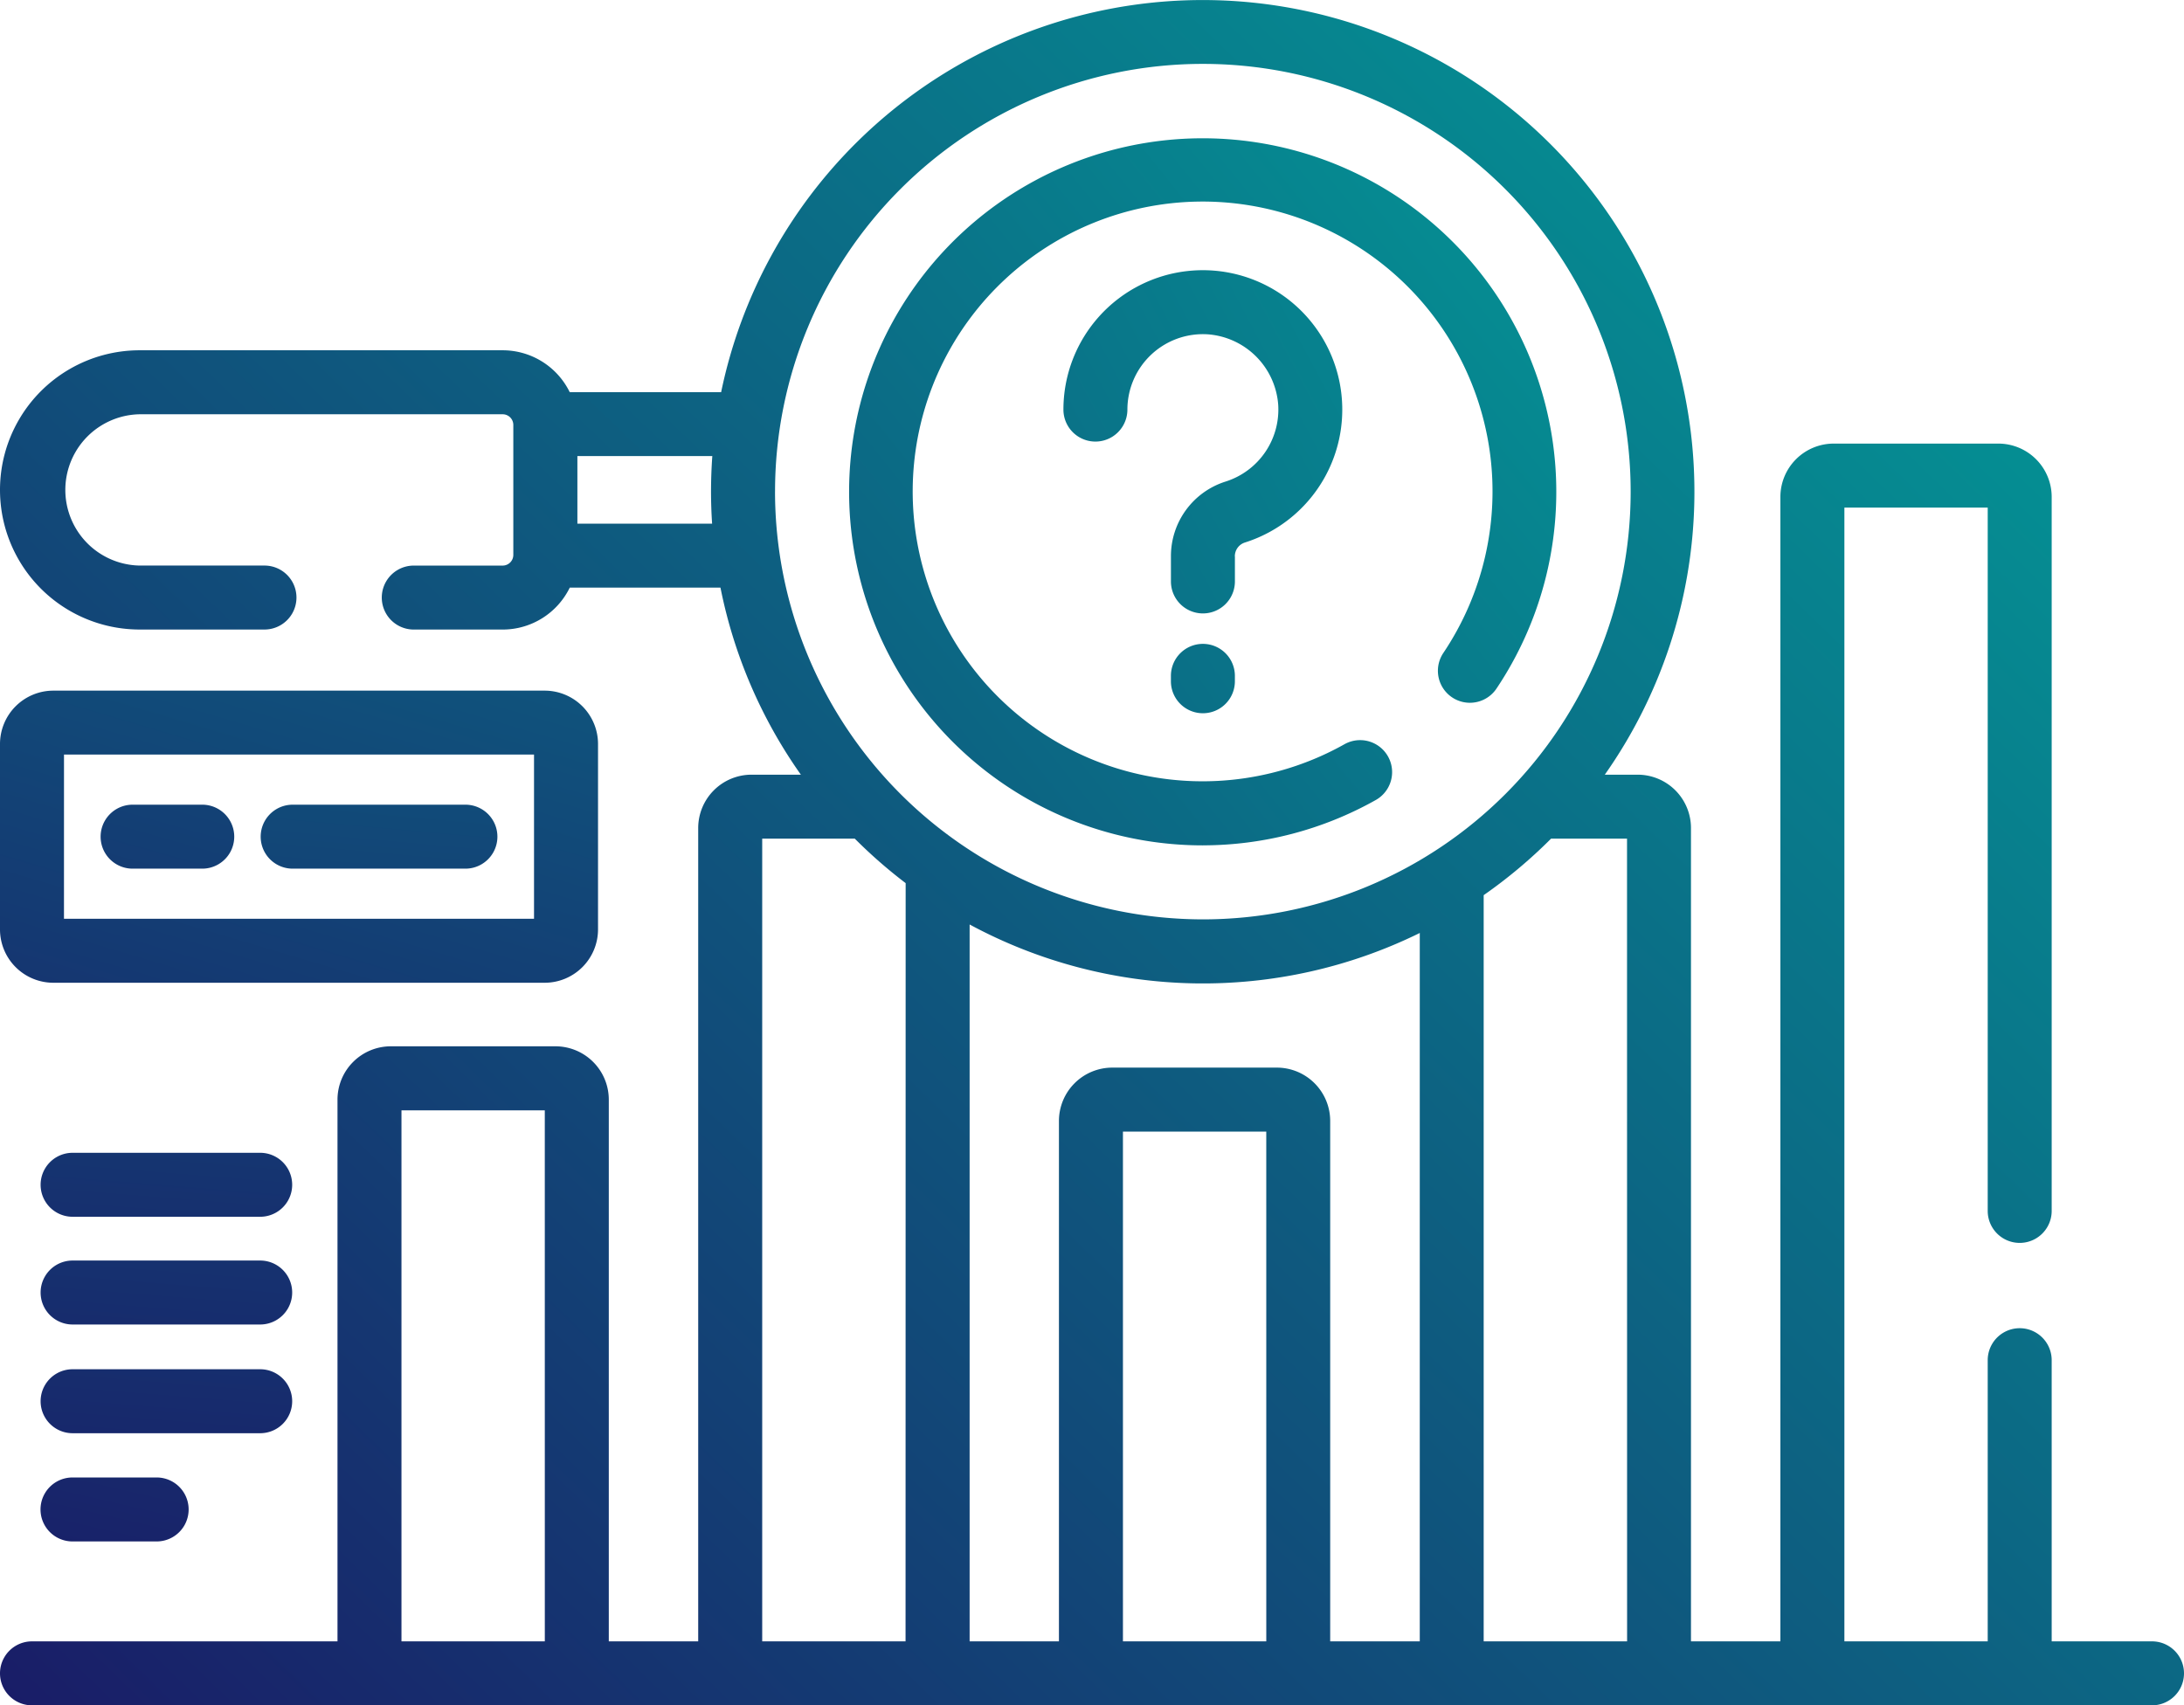
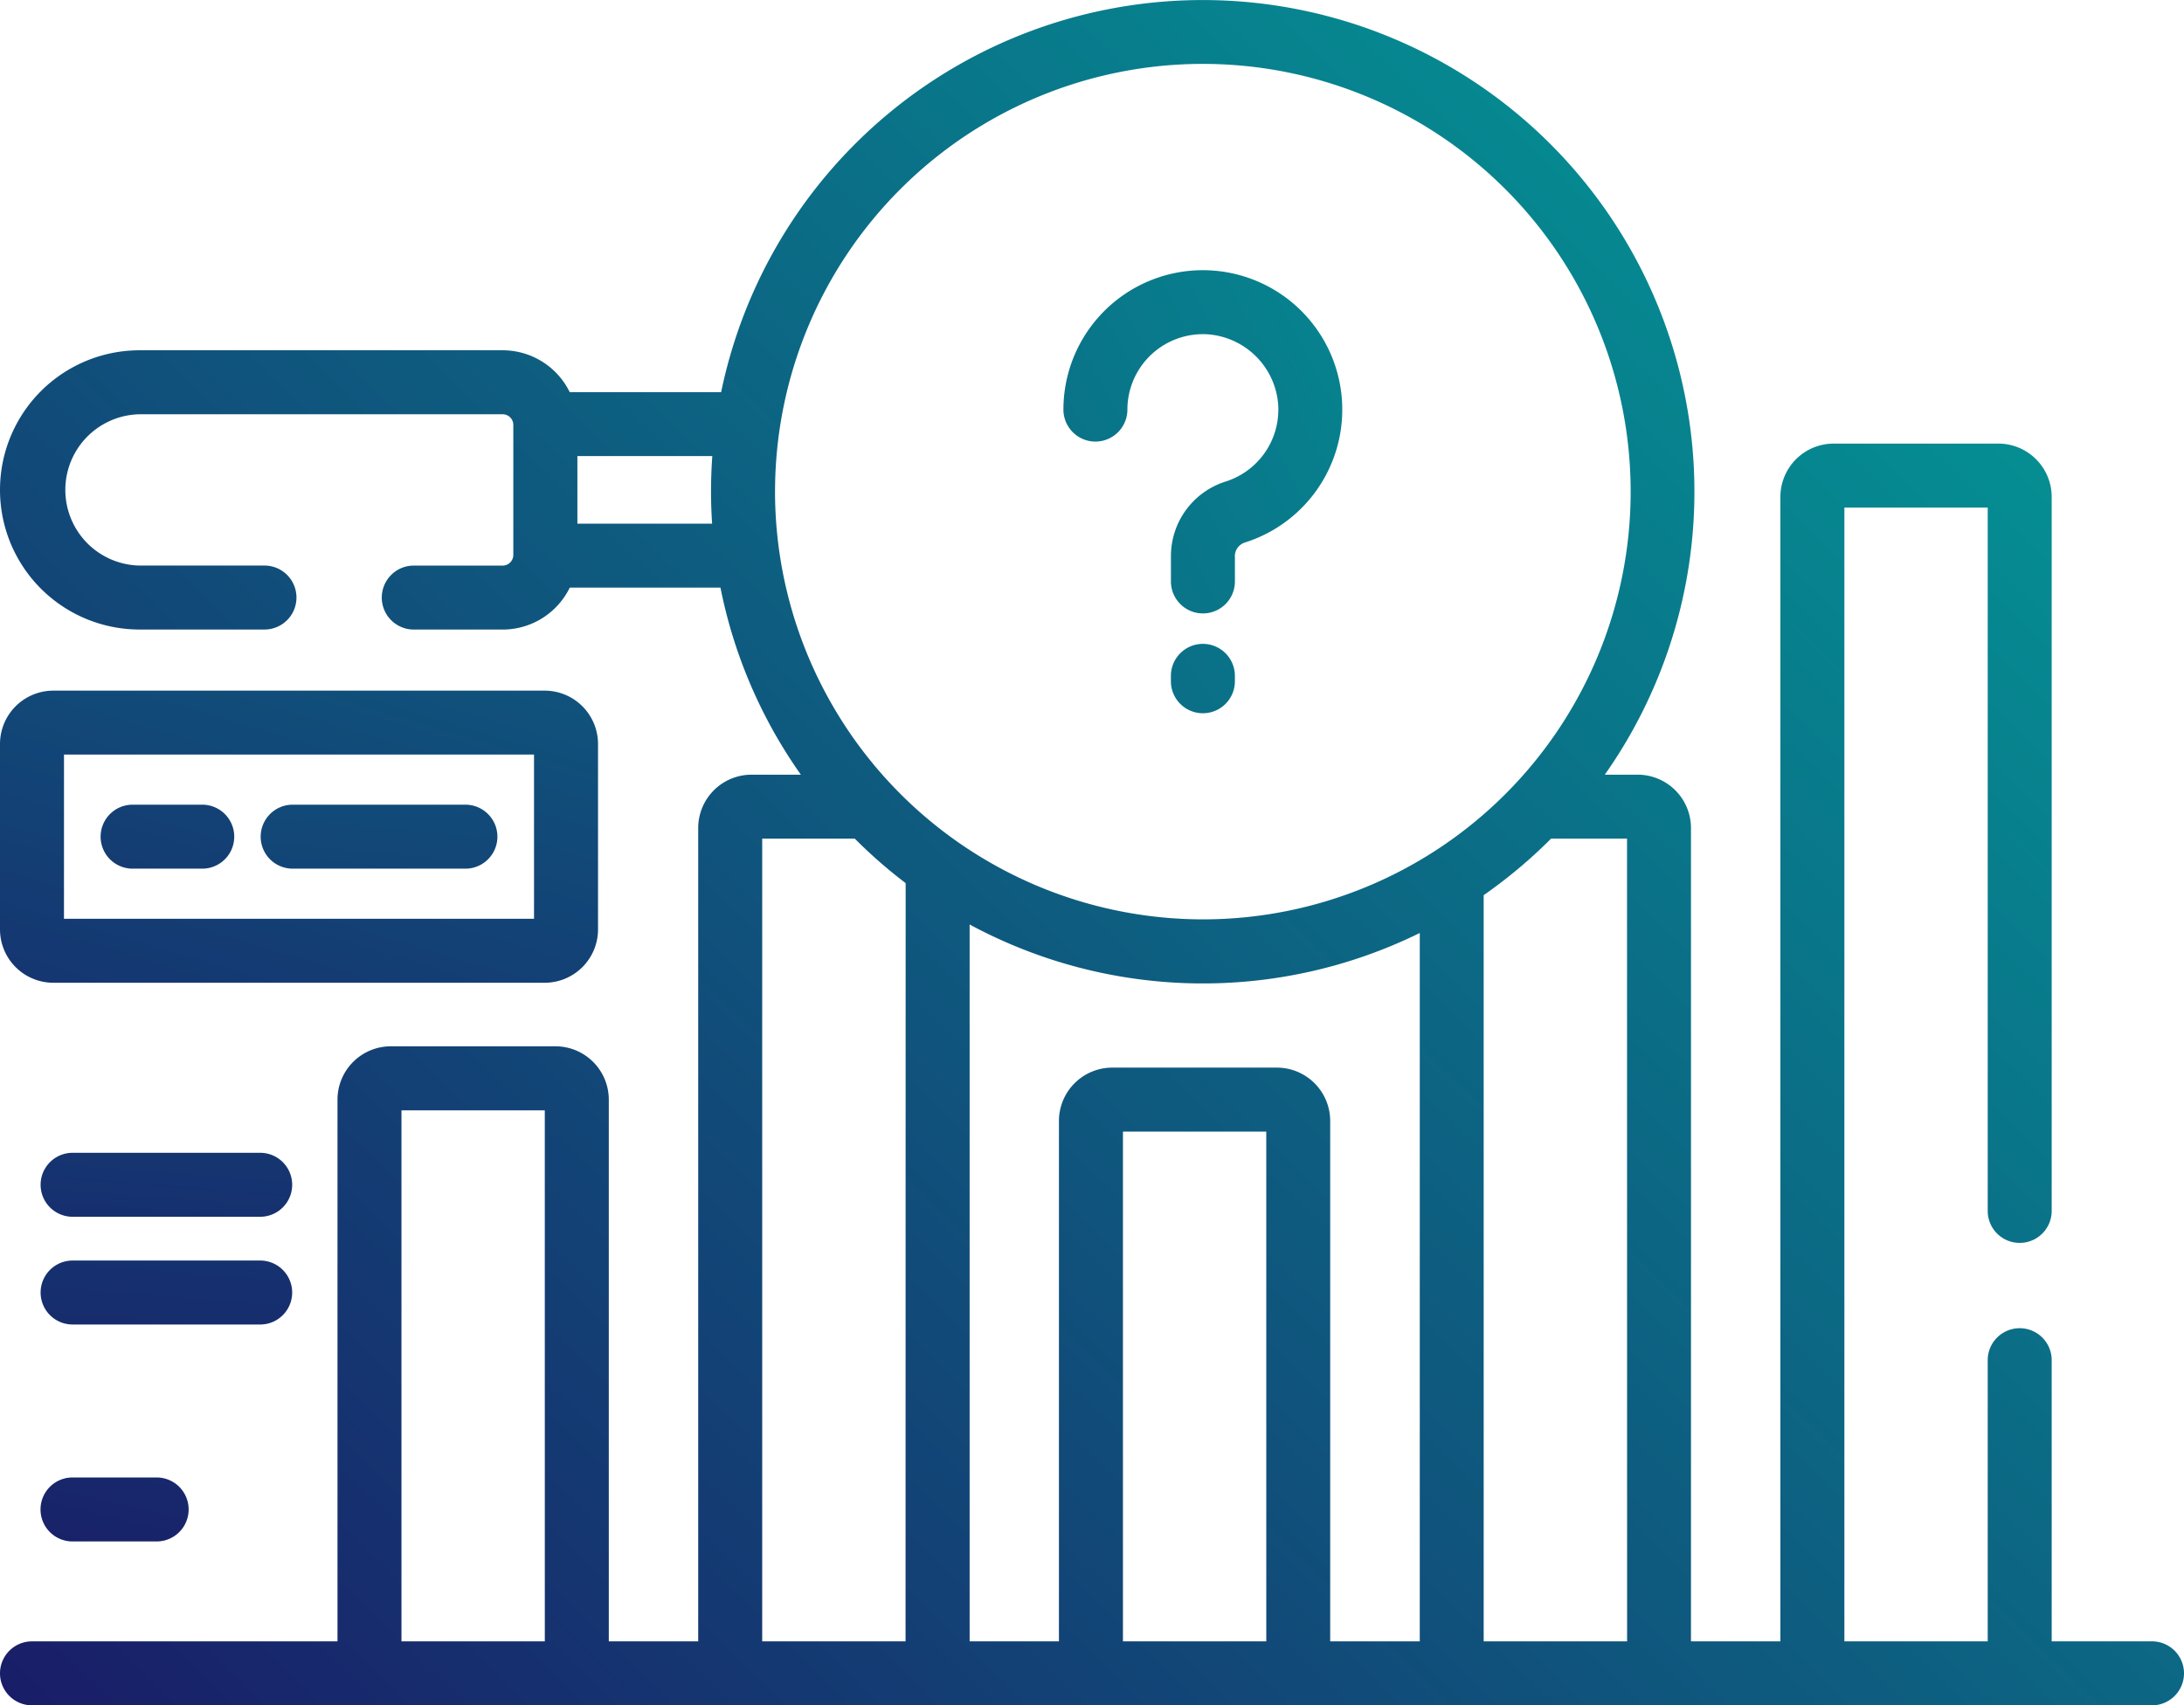
<svg xmlns="http://www.w3.org/2000/svg" xmlns:xlink="http://www.w3.org/1999/xlink" width="89.646" height="70.009" viewBox="0 0 89.646 70.009">
  <defs>
    <linearGradient id="linear-gradient" x1="0.018" y1="1.118" x2="0.979" y2="0.125" gradientUnits="objectBoundingBox">
      <stop offset="0" stop-color="#1b1464" />
      <stop offset="1" stop-color="#00a99d" />
    </linearGradient>
    <linearGradient id="linear-gradient-2" x1="-1.476" y1="2.091" x2="1.491" y2="-0.303" xlink:href="#linear-gradient" />
    <linearGradient id="linear-gradient-3" x1="-4.623" y1="3.813" x2="2.904" y2="-1.12" xlink:href="#linear-gradient" />
    <linearGradient id="linear-gradient-4" x1="-19.899" y1="15.679" x2="12.901" y2="-8.728" xlink:href="#linear-gradient" />
    <linearGradient id="linear-gradient-5" x1="-0.638" y1="2.379" x2="2.871" y2="-3.416" xlink:href="#linear-gradient" />
    <linearGradient id="linear-gradient-6" x1="-3.996" y1="8.077" x2="11.708" y2="-18.389" xlink:href="#linear-gradient" />
    <linearGradient id="linear-gradient-7" x1="-2.579" y1="9.694" x2="6.286" y2="-16.773" xlink:href="#linear-gradient" />
    <linearGradient id="linear-gradient-8" x1="-1.209" y1="5.923" x2="7.13" y2="-20.543" xlink:href="#linear-gradient" />
    <linearGradient id="linear-gradient-9" x1="-0.999" y1="5.259" x2="7.339" y2="-21.207" xlink:href="#linear-gradient" />
    <linearGradient id="linear-gradient-10" x1="-0.788" y1="4.589" x2="7.551" y2="-21.878" xlink:href="#linear-gradient" />
    <linearGradient id="linear-gradient-11" x1="-1.12" y1="3.526" x2="13.048" y2="-22.94" xlink:href="#linear-gradient" />
  </defs>
  <g id="Group_5051" data-name="Group 5051" transform="translate(0 -56.076)">
    <g id="Group_5051-2" data-name="Group 5051" transform="translate(0 56.076)">
      <path id="Path_7929" data-name="Path 7929" d="M88.333,123.459H84.215V111.916a1.313,1.313,0,0,0-2.626,0v11.543H75.706V76.914h5.883v28.874a1.313,1.313,0,0,0,2.626,0V76.476a2.191,2.191,0,0,0-2.189-2.189H75.268a2.191,2.191,0,0,0-2.189,2.189v46.983H69.409V90.068a2.191,2.191,0,0,0-2.189-2.189H65.872A20.184,20.184,0,1,0,29.6,72.177H23.386a3.065,3.065,0,0,0-2.75-1.721H5.732a5.732,5.732,0,0,0,0,11.464h5.124a1.313,1.313,0,0,0,0-2.626H5.732a3.106,3.106,0,0,1,0-6.211h14.9a.438.438,0,0,1,.438.438v5.336a.438.438,0,0,1-.438.438H16.984a1.313,1.313,0,0,0,0,2.626h3.653a3.065,3.065,0,0,0,2.75-1.721h6.186a20.087,20.087,0,0,0,3.3,7.679H30.848a2.191,2.191,0,0,0-2.189,2.189v33.391H24.989v-22.24A2.191,2.191,0,0,0,22.8,99.03H16.042a2.191,2.191,0,0,0-2.189,2.189v22.24H1.313a1.313,1.313,0,0,0,0,2.626h87.02a1.313,1.313,0,0,0,0-2.626ZM29.23,77.574H23.7V74.8h5.538q-.052.723-.053,1.459C29.186,76.7,29.2,77.14,29.23,77.574Zm-6.867,45.885H16.479v-21.8h5.883Zm9.45-47.2a17.56,17.56,0,1,1,17.56,17.56A17.58,17.58,0,0,1,31.812,76.263Zm5.357,47.2H31.286V90.505h3.8a20.364,20.364,0,0,0,2.088,1.826Zm14.807,0H46.093V102.531h5.883Zm6.3,0H54.6V102.094a2.191,2.191,0,0,0-2.189-2.189H45.655a2.191,2.191,0,0,0-2.189,2.189v21.365H39.8V94.029a20.157,20.157,0,0,0,18.477.349v29.081Zm8.51,0H60.9V92.825a20.342,20.342,0,0,0,2.765-2.319h3.119Z" transform="translate(0 -56.076)" fill="url(#linear-gradient)" />
-       <path id="Path_7930" data-name="Path 7930" d="M213.585,117.488a14.5,14.5,0,0,0,7.1-1.862,1.313,1.313,0,0,0-1.289-2.288,11.9,11.9,0,1,1,4.061-3.749,1.313,1.313,0,1,0,2.179,1.466,14.514,14.514,0,1,0-12.053,6.434Z" transform="translate(-164.212 -82.784)" fill="url(#linear-gradient-2)" />
      <path id="Path_7931" data-name="Path 7931" d="M256.337,131.177a.593.593,0,0,1,.413-.569,5.723,5.723,0,1,0-7.449-5.457,1.313,1.313,0,0,0,2.626,0,3.1,3.1,0,0,1,3.3-3.09,3.131,3.131,0,0,1,2.89,2.89,3.1,3.1,0,0,1-2.155,3.153,3.209,3.209,0,0,0-2.248,3.074v1.028a1.313,1.313,0,0,0,2.626,0v-1.028Z" transform="translate(-205.651 -108.336)" fill="url(#linear-gradient-3)" />
      <path id="Path_7932" data-name="Path 7932" d="M275.8,207.042a1.313,1.313,0,0,0-1.313,1.313v.222a1.313,1.313,0,0,0,2.626,0v-.222A1.313,1.313,0,0,0,275.8,207.042Z" transform="translate(-226.425 -180.609)" fill="url(#linear-gradient-4)" />
      <path id="Path_7933" data-name="Path 7933" d="M2.189,229.992H22.358a2.191,2.191,0,0,0,2.189-2.189v-7.617A2.191,2.191,0,0,0,22.358,218H2.189A2.191,2.191,0,0,0,0,220.187V227.8A2.191,2.191,0,0,0,2.189,229.992Zm.438-9.368H21.92v6.741H2.626Z" transform="translate(0 -189.647)" fill="url(#linear-gradient-5)" />
      <path id="Path_7934" data-name="Path 7934" d="M27.759,244.749H24.9a1.313,1.313,0,1,0,0,2.626h2.859a1.313,1.313,0,1,0,0-2.626Z" transform="translate(-19.457 -211.714)" fill="url(#linear-gradient-6)" />
      <path id="Path_7935" data-name="Path 7935" d="M69.514,244.749H62.423a1.313,1.313,0,0,0,0,2.626h7.091a1.313,1.313,0,1,0,0-2.626Z" transform="translate(-50.41 -211.714)" fill="url(#linear-gradient-7)" />
      <path id="Path_7936" data-name="Path 7936" d="M18.517,326.37h-7.7a1.313,1.313,0,1,0,0,2.626h7.7a1.313,1.313,0,1,0,0-2.626Z" transform="translate(-7.837 -279.044)" fill="url(#linear-gradient-8)" />
      <path id="Path_7937" data-name="Path 7937" d="M18.517,351.633h-7.7a1.313,1.313,0,1,0,0,2.626h7.7a1.313,1.313,0,1,0,0-2.626Z" transform="translate(-7.837 -299.884)" fill="url(#linear-gradient-9)" />
-       <path id="Path_7938" data-name="Path 7938" d="M19.83,378.436a1.313,1.313,0,0,0-1.313-1.313h-7.7a1.313,1.313,0,1,0,0,2.626h7.7A1.313,1.313,0,0,0,19.83,378.436Z" transform="translate(-7.837 -320.911)" fill="url(#linear-gradient-10)" />
      <path id="Path_7939" data-name="Path 7939" d="M10.813,402.5a1.313,1.313,0,1,0,0,2.626h3.454a1.313,1.313,0,1,0,0-2.626Z" transform="translate(-7.837 -341.845)" fill="url(#linear-gradient-11)" />
    </g>
  </g>
</svg>